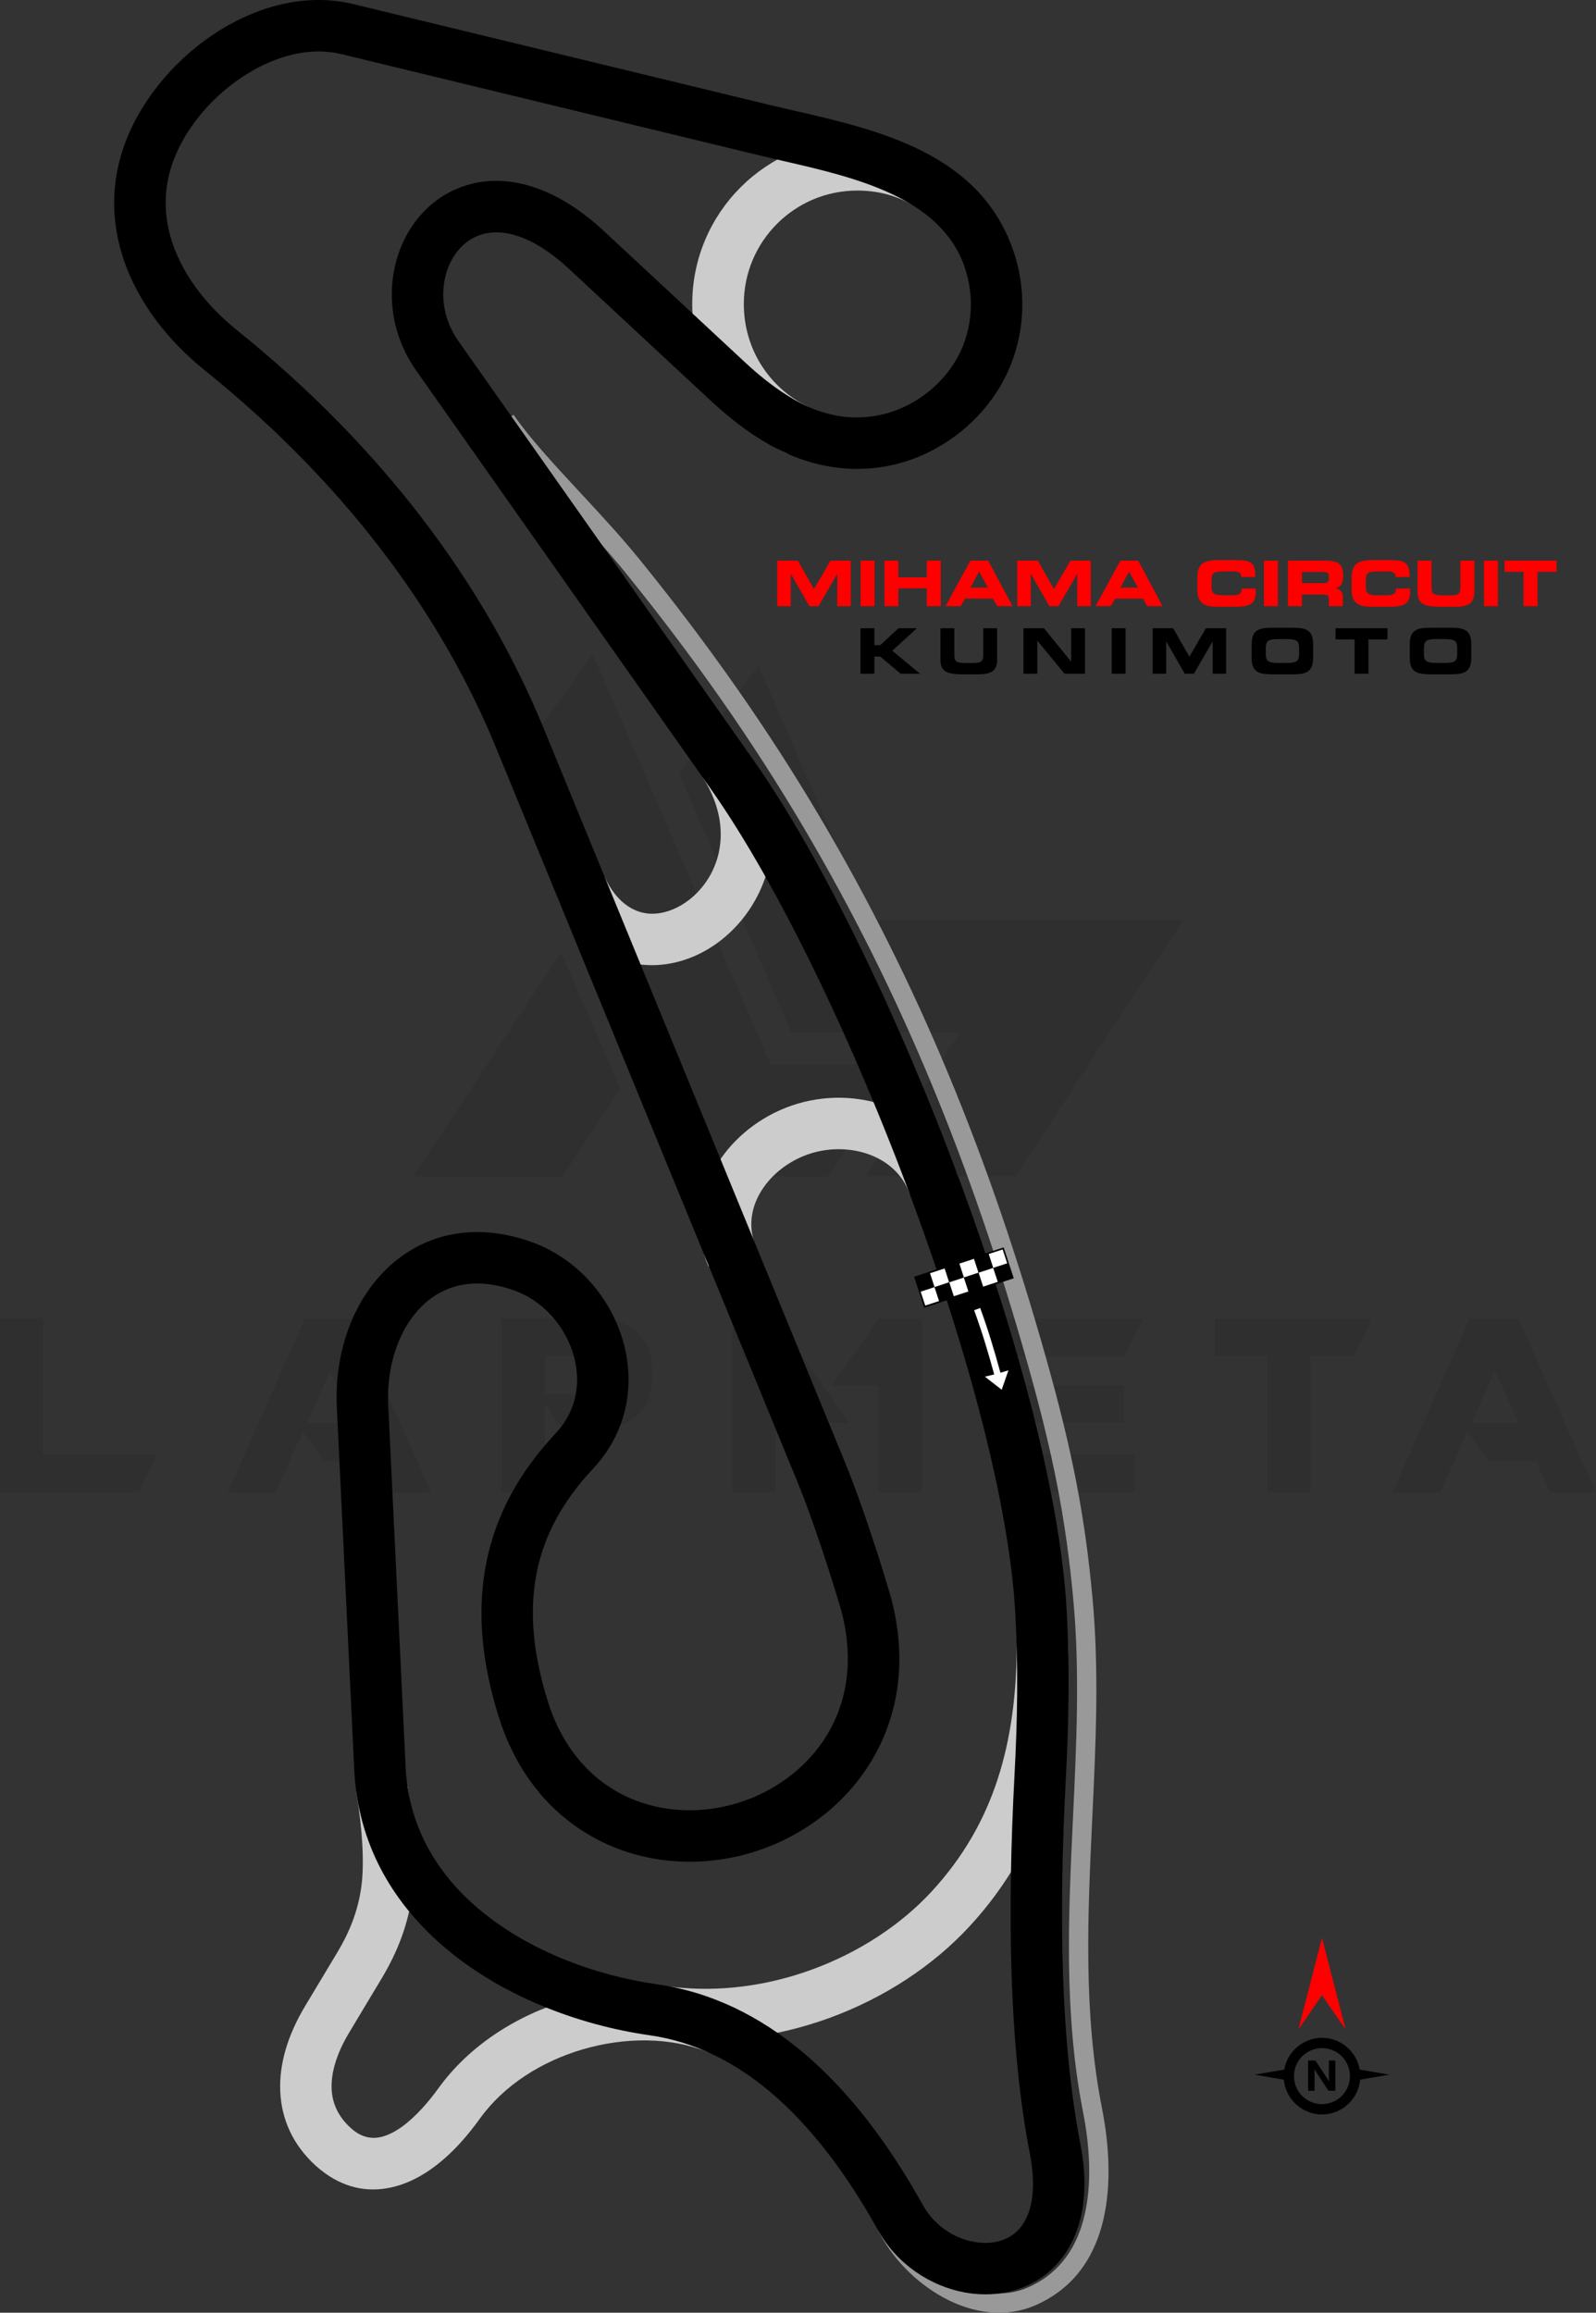
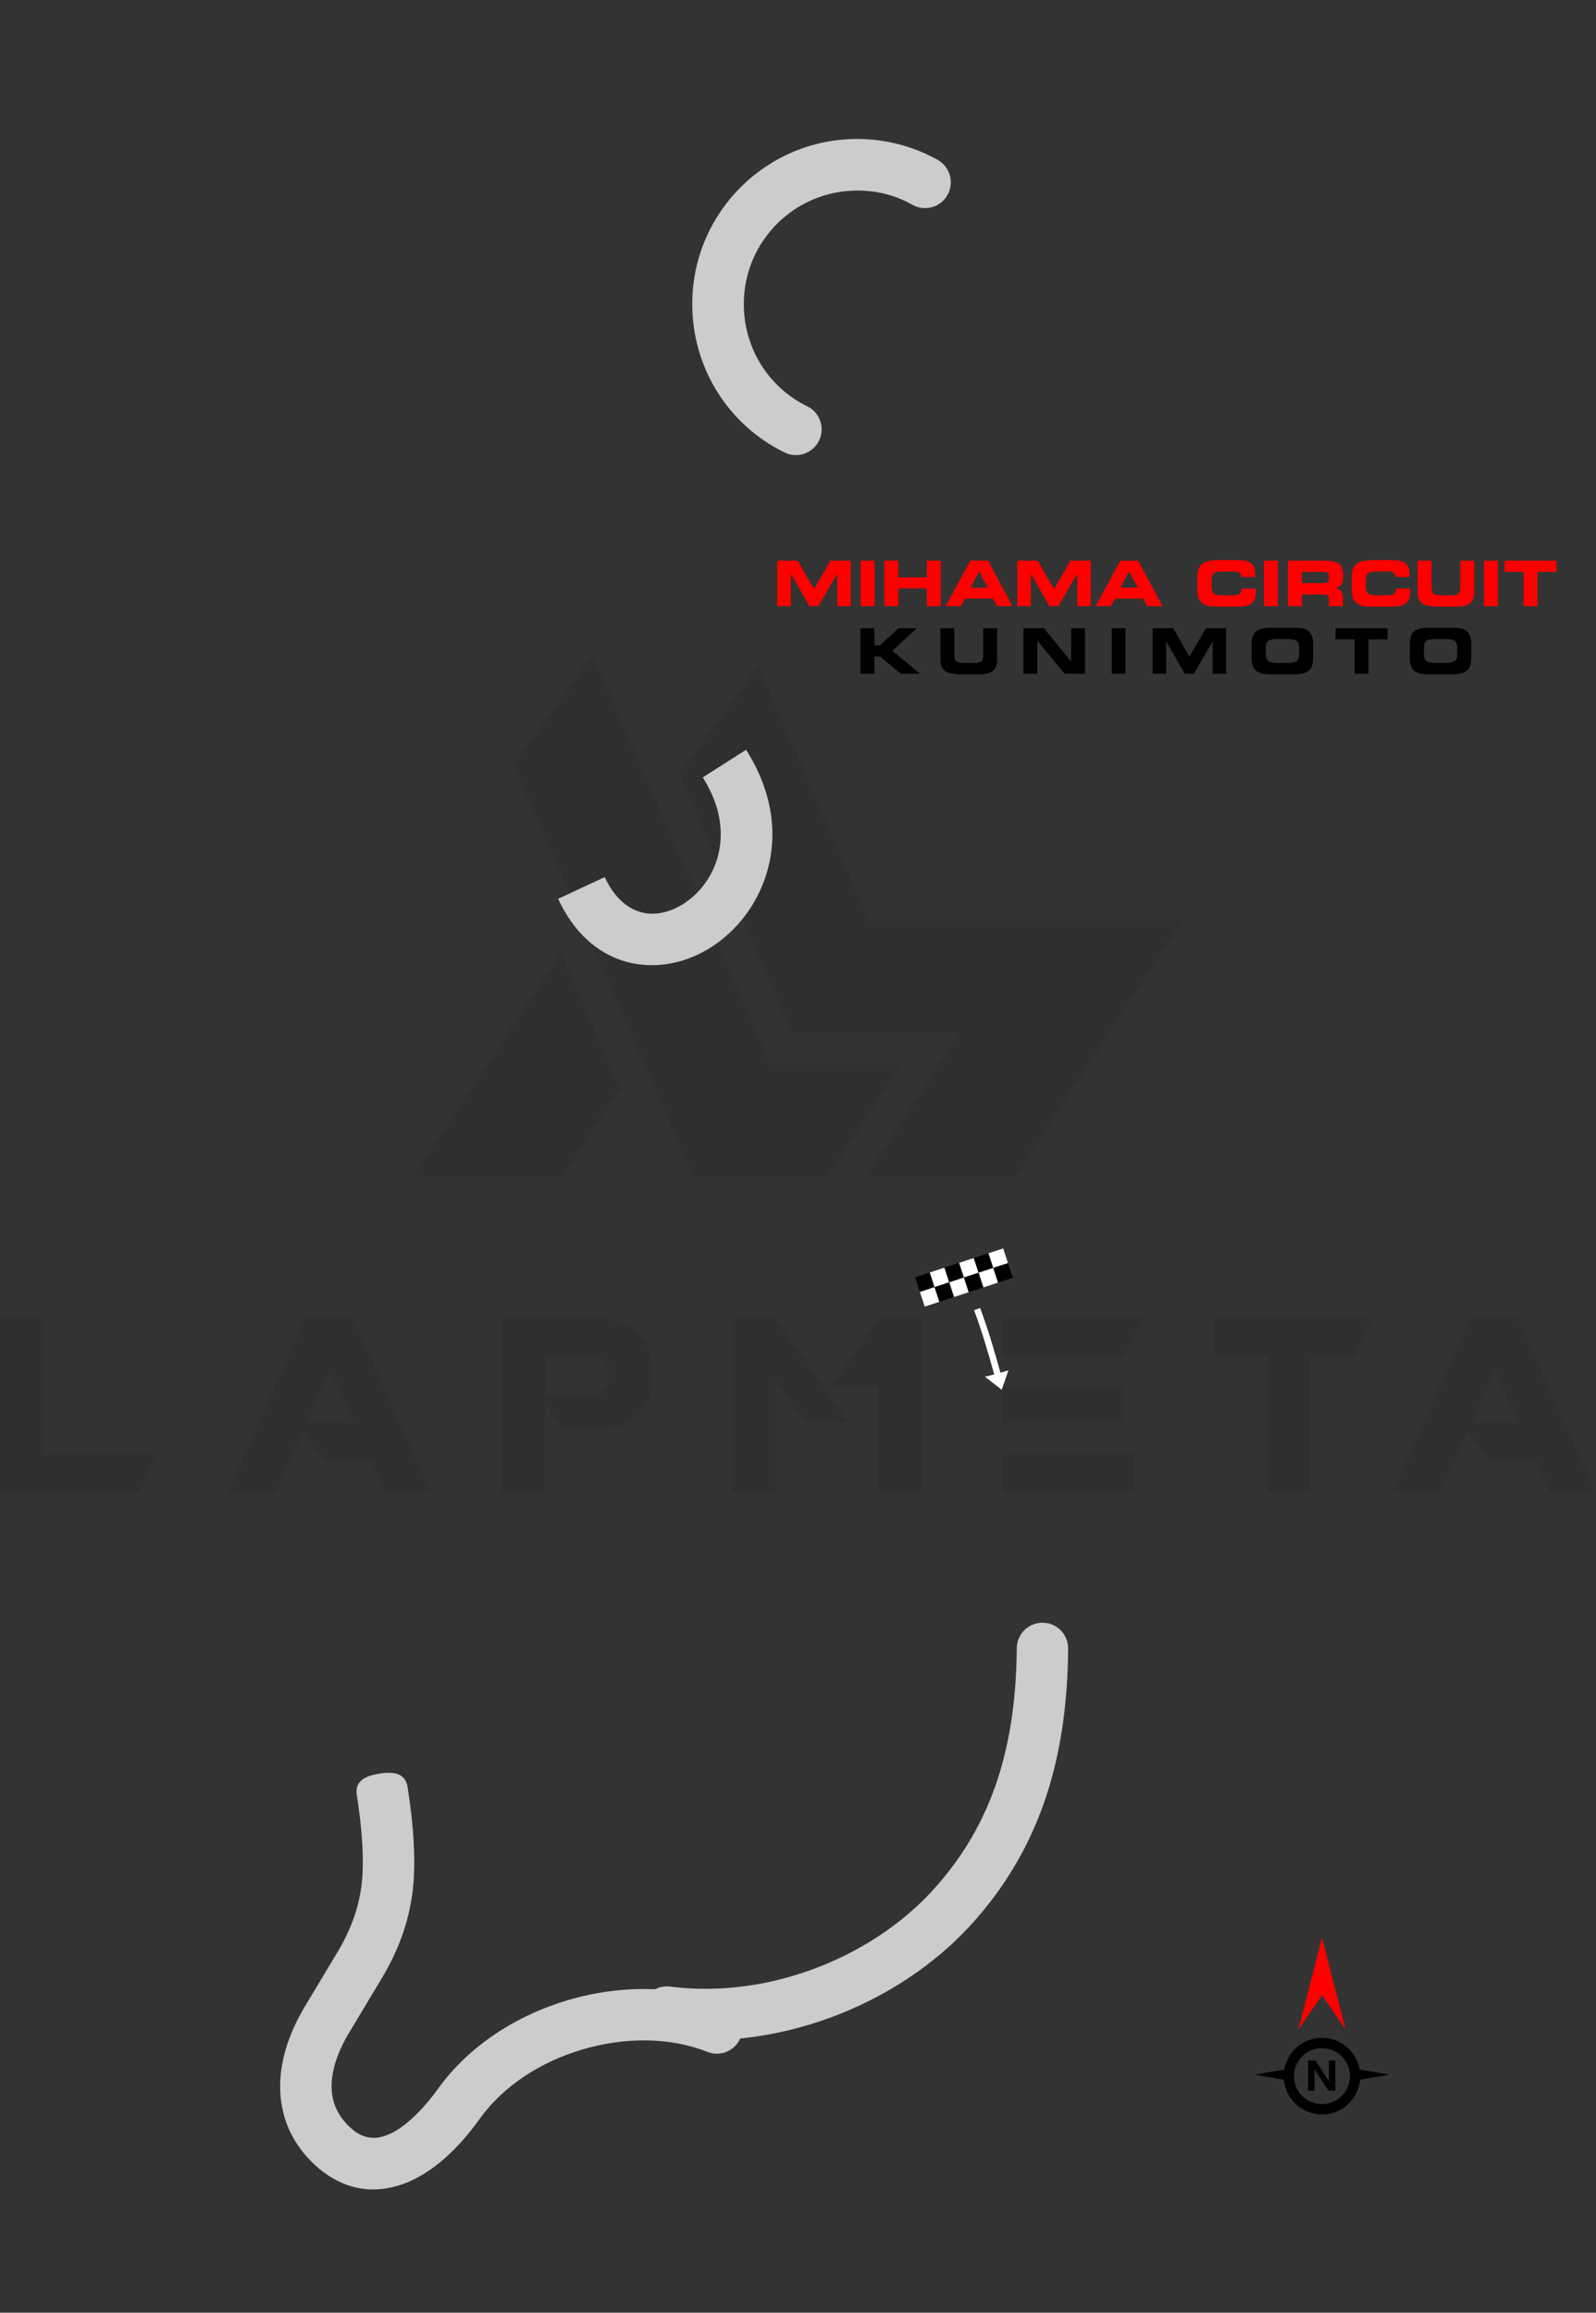
<svg xmlns="http://www.w3.org/2000/svg" xml:space="preserve" width="174.658mm" height="253.014mm" version="1.1" style="shape-rendering:geometricPrecision; text-rendering:geometricPrecision; image-rendering:optimizeQuality; fill-rule:evenodd; clip-rule:evenodd" viewBox="0 0 11683.12 16924.47">
  <rect x="0" y="0" width="11683.12" height="16924.47" fill="#333333" stroke="none" />
  <defs>
    <style type="text/css">
   
    .fil4 {fill:black}
    .fil5 {fill:white}
    .fil8 {fill:black;fill-rule:nonzero}
    .fil3 {fill:black;fill-rule:nonzero}
    .fil2 {fill:#999999;fill-rule:nonzero}
    .fil1 {fill:#CCCCCC;fill-rule:nonzero}
    .fil6 {fill:red;fill-rule:nonzero}
    .fil7 {fill:white;fill-rule:nonzero}
    .fil0 {fill:black;fill-opacity:0.071}
   
  </style>
  </defs>
  <g id="Layer_x0020_1">
    <path class="fil0" d="M-0 10919.43l0 -1272.84 316.1 0 0 996.78 830.3 0 -126.44 276.06 -1019.95 0zm3757.39 -5323.15l1314.98 3013.5 988.35 0 537.37 -819.76 -954.63 0 -1304.45 -3002.96 -581.63 809.22zm1795.46 -724.93l811.33 1865 2294.9 0 -1224.37 1871.33 -1095.82 0 0 -2.11 686.99 -1049.46 -1232.8 0 -821.87 -1892.4 581.63 -792.36zm-1011.53 3093.58l-421.47 644.85 -1095.81 0 0 -2.11 1083.17 -1637.41 434.11 994.66zm-1384.52 2956.61l-337.17 0 -103.26 -229.7 -343.5 0 -155.94 -212.84 -200.19 442.54 -349.82 0 564.76 -1272.84 356.14 0 568.98 1272.84zm-566.88 -509.98l-172.8 -379.32 -168.59 379.32 341.39 0zm1401.39 -206.51l383.54 0c54.79,-16.86 82.18,-67.44 80.08,-151.73 0,-69.55 -33.71,-113.8 -105.36,-130.66l-358.25 0 0 282.39zm126.44 252.88l-128.55 -185.45 0 646.95 -316.1 0 0 -1272.84 760.75 0c223.38,40.04 337.17,160.16 339.28,364.57l0 75.87c-2.11,206.51 -113.8,330.85 -335.07,368.79l-320.32 -0.01 0 2.11zm2096.81 -46.37l-316.1 0 -219.16 -303.45 -0.01 811.33 -318.2 0 0 -1272.84 316.1 0 537.38 764.96zm219.16 -762.86l316.1 0 0 1270.73 -318.21 0 0 -779.71 -343.5 0 345.61 -491.02zm1871.32 994.67l0 276.06 -967.27 0 0 -276.06 967.27 0zm-75.86 -505.76l0 271.85 -891.41 0 0 -271.85 891.41 0.01zm139.08 -488.91l-139.08 278.17 -891.41 0 0 -278.17 1030.49 0zm906.16 273.95l-381.43 0 0 -273.95 1148.51 0 -128.55 273.95 -318.21 0 0 996.78 -318.22 0 0 -996.78 -2.11 0zm2408.7 998.88l-337.18 0 -103.26 -229.7 -343.49 0 -155.94 -212.84 -200.2 442.54 -349.82 0 564.76 -1272.84 356.14 0 568.98 1272.84zm-566.88 -509.98l-172.8 -379.32 -168.59 379.32 341.39 0z" />
    <path class="fil1" d="M5316.64 14666.07c96.52,38.28 143.73,147.57 105.45,244.09 -38.28,96.52 -147.57,143.73 -244.09,105.45 -271.53,-108.43 -602.43,-109.11 -911.54,-18.6 -300.8,88.07 -576.95,261.91 -752.94,506.07 -47.92,66.49 -95.37,125.53 -142.06,176.81 -150.23,165.03 -309.75,273.74 -470.97,318.56 -182.16,50.64 -359.09,21.93 -521.65,-95.25 -24.63,-17.75 -47.12,-35.87 -67.38,-54.3 -167.92,-152.87 -250.27,-338.74 -259.86,-542.11 -9.52,-201.93 55.58,-415.73 181.28,-625.23l237.23 -395.39c95.05,-158.41 151.55,-310.65 174.96,-478.94 24.35,-175.05 5.53,-430.69 -33.29,-671.48 -16.29,-102.63 62.46,-139.94 165.09,-156.22 102.63,-16.29 190.29,-5.4 206.57,97.23 44.77,277.79 64.48,568.43 34.76,782.09 -30.67,220.42 -103.35,417.62 -225.1,620.54l-237.23 395.39c-88.1,146.83 -134.09,288.9 -128.18,414.33 4.89,103.78 48.44,200.03 137.45,281.06 12.88,11.72 24.03,20.97 33.45,27.76 63.44,45.73 131.81,57.13 201.62,37.72 90.74,-25.22 189.94,-96.75 292.5,-209.42 40.02,-43.95 78.62,-91.67 115.52,-142.88 227.03,-314.99 576.37,-537.22 953.52,-647.65 385.52,-112.88 804.38,-109.57 1154.89,30.4z" />
    <path class="fil1" d="M4857.95 14911.11c-103.03,-13.03 -176,-107.13 -162.97,-210.17 13.03,-103.03 107.13,-176 210.17,-162.97 353.88,44.84 711.16,-5.68 1036.03,-123.83 345.98,-125.82 653.33,-327.89 879.14,-572.72 232.16,-251.71 385.64,-525.19 481.75,-818.46 98.14,-299.51 137.91,-620.82 140.99,-961.4 0.81,-103.85 85.67,-187.38 189.52,-186.57 103.85,0.81 187.38,85.67 186.57,189.52 -3.42,378.77 -48.18,737.72 -158.69,1074.96 -112.55,343.47 -291.91,663.33 -562.86,957.1 -265.65,288.02 -625.11,524.97 -1028.11,671.53 -377.61,137.33 -795.17,195.76 -1211.54,143z" />
    <path class="fil1" d="M4426.35 6418.55c90.95,194.48 226.57,272.54 359.17,268.07 70.11,-2.35 142.23,-26.28 209.26,-67.25 70.65,-43.18 134.06,-104.46 182.74,-179.06 122.93,-188.39 150.6,-462.79 -33.16,-751.32l317.09 -202.05c276.51,434.14 226.59,859.69 31.69,1158.38 -80.1,122.76 -184.97,223.93 -302.21,295.57 -120.88,73.87 -256.33,117.19 -393.61,121.82 -275.01,9.26 -546.46,-131.66 -711.66,-484.88l340.69 -159.28z" />
    <path class="fil1" d="M5908.17 2972.58c93.67,45.21 132.96,157.8 87.75,251.46 -45.21,93.67 -157.8,132.96 -251.46,87.75 -204.87,-99.56 -376.02,-254.91 -494.78,-446.01 -115.78,-186.33 -182.27,-406.17 -182.27,-641.03 0,-333.5 135.19,-635.45 353.77,-854.03 218.57,-218.57 520.53,-353.77 854.03,-353.77 104.06,0 206.1,13.46 304.98,39.1 101.03,26.2 195.94,64.65 283.68,114 90.82,50.9 123.17,165.8 72.27,256.62 -50.9,90.82 -165.8,123.17 -256.62,72.27 -61.54,-34.61 -126.4,-61.14 -193.72,-78.6 -65.31,-16.94 -135.7,-25.83 -210.58,-25.83 -229.28,0 -436.85,92.93 -587.08,243.16 -150.23,150.23 -243.16,357.8 -243.16,587.08 0,162.89 45.51,314.4 124.76,441.92 81.71,131.48 198.79,238.03 338.44,305.9z" />
-     <path class="fil1" d="M5185.24 9267.74c-6.01,-14.63 -11.43,-28.85 -16.25,-42.62 -84.91,-242.18 -48.16,-480.03 66.05,-679.91 108.95,-190.68 290.48,-345.7 502.68,-432.85 17.65,-7.25 35.1,-13.91 52.28,-19.93 480.07,-168.34 1051.45,26.74 1225.59,523.39l-355.43 123.88c-104.46,-297.88 -464.93,-390.49 -746.27,-291.83 -11.59,4.06 -22.64,8.26 -33.11,12.56 -135.33,55.57 -250.29,153.03 -318.32,272.09 -62.76,109.85 -83.5,239.05 -38.03,368.72 2.88,8.23 5.85,16.06 8.88,23.45l-348.06 143.05z" />
-     <path class="fil2" d="M6553.77 16257.9c161.82,327.04 599.99,644.79 972.51,480.94 208.6,-91.75 327.83,-254.35 389.53,-443.64 86,-263.79 63.19,-580.7 12.67,-837.37 -141.82,-720.52 -107.64,-1443.25 -73.66,-2161.96 25.22,-533.43 50.34,-1064.67 2.35,-1586.65 -27.33,-297.29 -64.3,-563.52 -117.61,-838.12 -53.17,-273.86 -122.67,-555.44 -215.18,-884.11 -207.4,-736.82 -440.84,-1420.21 -711.14,-2069.55 -270.1,-648.83 -577.06,-1263.7 -931.7,-1863.95 -187.42,-317.23 -388.45,-629.29 -605.17,-938.96 -217.19,-310.33 -451.31,-620.06 -704.48,-931.96 -131.64,-162.18 -283.21,-325.42 -429.46,-482.92 -192.23,-207.04 -375.41,-404.32 -499.09,-584.06l116.15 -80.2c117.49,170.75 297.49,364.6 486.37,568.03 147.24,158.58 299.85,322.93 435.54,490.11 254.48,313.51 490.61,625.99 710.55,940.25 220.4,314.92 423.44,629.92 611.26,947.82 358.04,605.99 667.91,1226.69 940.56,1881.65 272.44,654.46 507.69,1343.15 716.67,2085.58 93.61,332.54 163.98,617.79 217.95,895.74 53.83,277.22 91.32,547.89 119.27,851.94 48.96,532.5 23.63,1068.14 -1.81,1606.01 -33.55,709.66 -67.3,1423.28 71.45,2128.22 54.14,275.06 77.8,617.08 -17.1,908.16 -73.41,225.2 -216.21,419.07 -466.96,529.37 -444.94,195.7 -960.09,-151.67 -1156.12,-547.85l126.65 -62.5z" />
-     <path class="fil3" d="M5841.27 10853.71l-2211.36 -5384.8c-186.85,-455 -459.7,-955.82 -854.15,-1466.94 -332.31,-430.61 -751.04,-868.52 -1277.49,-1292.61 -268.05,-215.93 -479.6,-488.66 -586.2,-790.24 -99.31,-280.98 -108.23,-584.93 10.45,-890.47 125.66,-323.52 384.95,-622.51 694.87,-812.34 295.18,-180.79 640,-265.93 967.89,-186.53l3046.68 737.72c41.73,10.1 111.63,26.15 182.85,42.51 616.58,141.6 1345.01,308.9 1596.55,1006.41 62.82,174.23 83.88,356.62 66.06,532.59 -18.23,179.89 -76.71,353.67 -172.41,506.02 -136.76,217.74 -355.36,405.34 -621.31,503.36 -232.73,85.79 -501.61,103.51 -783.74,13.81 -118.44,-37.65 -236.72,-94.77 -354.81,-170.51 -114.5,-73.43 -230.27,-164.95 -347.25,-273.73l-1031.3 -959.05c-237.8,-221.14 -442.79,-289.49 -598.17,-263.02l-5.49 0.85c-65.56,12.11 -123.08,42.31 -170.18,85.05 -51.46,46.7 -91.16,108.17 -116.41,177.9 -57.37,158.43 -40.49,356.37 78.74,525.66l2159.23 3065.56c501.86,712.5 1073.51,1894.95 1520.3,3104.25 415.54,1124.73 725.11,2279.1 773,3109.19 11.87,205.76 15.93,413.28 14.35,621.2 -1.59,209.2 -8.72,411.52 -19.24,608.39 -26.9,503.18 -36.55,990.33 -21.29,1443.79 15.12,449.2 54.84,867.43 126.72,1237.95 73.03,376.45 7.27,651.56 -130.92,833.97 -87.37,115.33 -201.98,192.29 -329.45,233.99 -121.5,39.76 -254.31,46.28 -384.99,22.5 -250.57,-45.61 -496.21,-204.87 -635.69,-455.76 -225.5,-405.64 -487.61,-758.32 -791.02,-1013.4 -260.43,-218.94 -552.96,-366.4 -880.95,-413.04 -525.78,-74.76 -1105.01,-293.45 -1530.52,-668.99 -356.51,-314.66 -605.6,-736.89 -631.43,-1274.31l-127.39 -2649.43c-9.67,-201.27 19.85,-397.23 83.33,-572.4 70.61,-194.84 183.98,-365.15 333.27,-490.73 154.08,-129.62 344.02,-210.34 562.48,-220.84 140.4,-6.76 291.5,15.81 450.91,73.57 135.08,48.94 256.15,125.69 358.18,221.42 146.27,137.26 254.05,314.62 308.03,505.57 54.91,194.27 54.41,403.54 -17.14,600.99 -42.32,116.8 -109.22,228.47 -203.81,329.29 -217.75,232.04 -355.4,480.86 -411.15,755.23 -56.64,278.79 -30.88,590.26 79.08,943.58 5.63,18.1 11.49,35.75 17.55,52.92 116.51,330 328.61,544.39 576.2,655.02 249.57,111.51 537.46,120.4 802.27,37.99 14.8,-4.6 29.39,-9.45 43.75,-14.52 263.46,-93.01 499.21,-278.21 635.04,-534.42 118.16,-222.88 161.54,-502.07 82.98,-824.63 -14.05,-57.7 -79.28,-273.12 -159.03,-509.95 -53.47,-158.75 -112.83,-324.97 -166.47,-455.6zm-1863.3 -5527.85l2211.36 5384.8c57.4,139.78 119.72,314.06 175.33,479.19 82.73,245.67 152.07,476.01 167.88,540.92 102.41,420.48 43.02,789.78 -115.42,1088.64 -182.46,344.16 -495.22,591.56 -842.99,714.34 -19.04,6.72 -38.07,13.04 -57.03,18.94 -349.42,108.74 -732.4,95.61 -1067.73,-54.22 -337.31,-150.72 -624.24,-437.06 -778.25,-873.29 -7.71,-21.84 -15.04,-43.92 -21.98,-66.21 -128.88,-414.14 -157.51,-786.98 -87.94,-1129.4 70.47,-346.85 239.68,-656.26 505.55,-939.58 58.08,-61.89 98.81,-129.5 124.17,-199.5 43.28,-119.43 42.8,-248.79 8.28,-370.91 -35.46,-125.44 -106.6,-242.27 -203.3,-333.02 -65.72,-61.66 -142.96,-110.83 -228.39,-141.78 -110.63,-40.09 -212.62,-55.88 -304.9,-51.45 -131.81,6.33 -246.01,54.71 -338.3,132.34 -97.08,81.66 -172.39,196.81 -221.19,331.45 -46.79,129.11 -68.47,275.06 -61.2,426.39l127.39 2649.43c20.36,423.46 219.46,758.66 504.6,1010.32 365.59,322.66 871.57,511.75 1334.36,577.55 401.25,57.05 756.19,234.98 1069.73,498.58 341.79,287.36 632.1,675.74 878.03,1118.12 82.24,147.95 226.41,241.75 373.17,268.46 70,12.74 139.78,9.69 202.11,-10.7 56.34,-18.44 106.85,-52.24 145.09,-102.73 78.18,-103.19 111.82,-277.12 61.59,-536.05 -75.19,-387.58 -116.76,-825.79 -132.62,-1296.95 -15.71,-466.89 -6.01,-964.08 21.29,-1474.76 10.62,-198.69 17.77,-396.39 19.24,-590.69 1.48,-195.58 -2.58,-395.13 -14.35,-599.09 -45.57,-789.89 -346.41,-1905.31 -750.87,-3000.05 -436.33,-1181.02 -990.96,-2330.6 -1474.59,-3017.22l-2159.23 -3065.56c-194.87,-276.68 -220.67,-605.07 -124.46,-870.78 46.02,-127.09 119.88,-240.48 216.69,-328.34 98.04,-88.98 219,-151.94 358.13,-177.3l7.8 -1.51c262.27,-44.69 582.4,46.6 918.2,358.89l1031.3 959.05c100.36,93.33 198.45,171.05 294.15,232.43 92.1,59.07 180.45,102.37 264.86,129.21 194.67,61.89 380.04,49.72 540.39,-9.38 185.38,-68.33 337.53,-198.75 432.53,-349.98 64.51,-102.71 103.99,-220.27 116.35,-342.31 12.39,-122.37 -2.07,-248.72 -45.4,-368.88 -181.39,-503 -801.65,-645.46 -1326.66,-766.02 -55.19,-12.67 -109.2,-25.08 -187.28,-43.98l-3046.68 -737.72c-222.9,-53.97 -467.43,10.11 -683.24,142.29 -242.37,148.45 -443.91,379.09 -540,626.5 -83.39,214.69 -76.63,429.68 -6.03,629.41 82.5,233.4 251.13,448.42 466.75,622.12 550.9,443.78 990.08,903.32 1339.43,1356.02 417.02,540.37 706,1071.1 904.29,1553.97z" />
    <g id="_2378566612064">
      <g>
        <rect class="fil4" transform="matrix(1.387 -0.454 0.454 1.387 6698.84 9346.95)" width="77.43" height="77.43" />
        <rect class="fil5" transform="matrix(1.387 -0.454 0.454 1.387 6806.26 9311.79)" width="77.43" height="77.43" />
        <rect class="fil4" transform="matrix(1.387 -0.454 0.454 1.387 6913.67 9276.62)" width="77.43" height="77.43" />
        <rect class="fil5" transform="matrix(1.387 -0.454 0.454 1.387 7021.09 9241.45)" width="77.43" height="77.43" />
        <rect class="fil4" transform="matrix(1.387 -0.454 0.454 1.387 7128.5 9206.29)" width="77.43" height="77.43" />
        <rect class="fil5" transform="matrix(1.387 -0.454 0.454 1.387 7235.92 9171.12)" width="77.43" height="77.43" />
        <rect class="fil5" transform="matrix(1.387 -0.454 0.454 1.387 6734.01 9454.37)" width="77.43" height="77.43" />
        <rect class="fil4" transform="matrix(1.387 -0.454 0.454 1.387 6841.42 9419.2)" width="77.43" height="77.43" />
        <rect class="fil5" transform="matrix(1.387 -0.454 0.454 1.387 6948.84 9384.04)" width="77.43" height="77.43" />
        <rect class="fil4" transform="matrix(1.387 -0.454 0.454 1.387 7056.25 9348.87)" width="77.43" height="77.43" />
        <rect class="fil5" transform="matrix(1.387 -0.454 0.454 1.387 7163.67 9313.7)" width="77.43" height="77.43" />
        <rect class="fil4" transform="matrix(1.387 -0.454 0.454 1.387 7271.09 9278.54)" width="77.43" height="77.43" />
      </g>
-       <path class="fil3" d="M7348.94 9134.13l72.15 220.42 -655.67 214.65 -74 -225.99c218.48,-71.8 437.13,-143.14 655.7,-214.69l1.83 5.61zm23.98 111.07l-33.32 -101.8 -633.31 207.32 66.64 203.65 633.31 -207.34 -33.33 -101.83z" />
    </g>
    <g id="_2378566612208">
      <path class="fil3" d="M9677.27 14912.88c77.28,0 147.31,31.38 198.03,82.08l0.15 0.15c39.99,39.99 67.94,92.01 77.98,150.12l216.07 37.22 -213.17 36.72c-6.17,67.03 -35.92,127.2 -80.89,172.17l-0.15 0c-50.72,50.7 -120.75,82.08 -198.03,82.08 -77.39,0 -147.48,-31.38 -198.19,-82.08 -44.96,-44.96 -74.72,-105.15 -80.88,-172.17l-213.17 -36.72 216.07 -37.22c10.04,-58.11 37.98,-110.12 77.98,-150.12l0 -0.15c50.7,-50.7 120.79,-82.08 198.19,-82.08zm97.75 387.34l-50.32 0 -91.29 -139.13c-5.32,-8.12 -9.07,-14.23 -11.12,-18.35l-0.59 0c0.8,7.81 1.21,19.77 1.21,35.79l0 121.69 -47.11 0 0 -221.4 53.77 0 87.85 134.77c4,6.11 7.69,12.12 11.12,18.07l0.63 0c-0.84,-5.11 -1.26,-15.28 -1.26,-30.41l0 -122.43 47.11 0 0 221.4zm47.21 -252.04c-37.06,-37.02 -88.33,-59.93 -144.96,-59.93 -56.58,0 -107.83,22.94 -144.89,60 -37.1,36.99 -60.01,88.26 -60.01,144.89 0,56.58 22.95,107.83 60.01,144.89 37.06,37.06 88.3,60 144.89,60 56.63,0 107.9,-22.9 144.96,-59.93 36.99,-37.13 59.93,-88.38 59.93,-144.96 0,-56.63 -22.9,-107.9 -59.93,-144.97z" />
      <polygon class="fil6" points="9677.28,14600.62 9504.75,14851.62 9677.28,14180.51 9849.81,14851.62 " />
    </g>
    <path class="fil7" d="M7332.62 10170.11l49.44 -142.08 -58.66 17.83c-43.38,-159.77 -91.31,-318.44 -148.18,-473.96l-44.31 16.24c56.36,154.26 103.96,311.59 146.94,470.06l-68.26 16.22 123.03 95.69z" />
    <g id="_2378566615040">
      <path class="fil6" d="M5788.64 4435.9l-98.97 0 0 -333.12 150.21 0 118.76 208.03 120.81 -208.03 148.16 0 0 333.12 -98.52 0 0 -237.36 -137.54 237.36 -66.44 0 -136.47 -237.36 0 237.36zm613.17 0l-101.72 0 0 -333.12 101.72 0 0 333.12zm174.2 0l-101.72 0 0 -333.12 101.72 0 0 122.34 208.49 0 0 -122.34 102.18 0 0 333.12 -102.18 0 0 -130.13 -208.49 0 0 130.13zm527.79 -135.63l128 0 -64.61 -117.84 -63.39 117.84zm-70.95 135.63l-110.97 0 181.91 -333.12 129.83 0 178.55 333.12 -111.65 0 -32.23 -55.45 -202.99 0 -32.46 55.45zm512.59 0l-98.97 0 0 -333.12 150.21 0 118.76 208.03 120.81 -208.03 148.16 0 0 333.12 -98.52 0 0 -237.36 -137.54 237.36 -66.44 0 -136.47 -237.36 0 237.36zm656.24 -135.63l128 0 -64.61 -117.84 -63.39 117.84zm-70.95 135.63l-110.97 0 181.91 -333.12 129.83 0 178.55 333.12 -111.65 0 -32.23 -55.45 -202.99 0 -32.46 55.45zm955.22 -213.07l0 -3.36c0,-12.91 -4.28,-22.38 -12.91,-28.41 -8.55,-6.03 -22.15,-9.02 -40.78,-9.02l-81.49 0c-34.9,0 -57.28,4.2 -67.21,12.6 -9.93,8.4 -14.89,25.97 -14.89,52.77l0 46.28c0,24.05 5.5,40.55 16.57,49.49 11,8.94 32.84,13.44 65.53,13.44l59.11 0c32.38,0 53.53,-3.28 63.61,-9.77 10.08,-6.49 15.12,-18.48 15.12,-36.12l0 -3.59 103.1 0c0,0.46 0.07,1.3 0.23,2.45 0.46,9.69 0.69,16.95 0.69,21.76 0,21.39 -2.68,38.95 -8.09,52.85 -5.34,13.9 -13.75,25.05 -25.28,33.45 -10.84,8.02 -25.36,13.75 -43.45,17.18 -18.18,3.44 -44.76,5.2 -79.73,5.2l-113.71 0c-34.75,0 -60.33,-1.83 -76.75,-5.58 -16.34,-3.74 -30.4,-10.08 -42,-19.09 -13.45,-10.62 -23.22,-23.6 -29.33,-39.1 -6.11,-15.43 -9.16,-34.97 -9.16,-58.57l0 -90.81c0,-47.73 11.3,-81.03 33.98,-99.89 22.68,-18.86 63.77,-28.34 123.26,-28.34l113.71 0c36.51,0 63.39,1.61 80.72,4.89 17.26,3.28 30.93,8.86 40.94,16.57 10.61,8.1 18.4,18.94 23.37,32.61 4.96,13.6 7.49,30.7 7.49,51.32 0,4.89 0,8.71 -0.08,11.3 -0.07,2.6 -0.3,5.12 -0.61,7.49l-101.95 0zm268.36 213.07l-101.72 0 0 -333.12 101.72 0 0 333.12zm337.78 -250.19l-161.75 0 0 81.57 161.75 0c13.51,0 23.06,-3.21 28.48,-9.55 5.42,-6.34 8.17,-17.8 8.17,-34.37 0,-13.14 -2.9,-22.68 -8.71,-28.72 -5.8,-5.95 -15.12,-8.94 -27.95,-8.94zm3.74 -82.93c52.85,0 88.74,7.87 107.84,23.52 19.09,15.66 28.64,44.22 28.64,85.69 0,28.79 -4.27,50.18 -12.76,64.22 -8.48,13.98 -22.76,23.37 -42.69,28.18 17.57,4.2 30.78,11.53 39.56,22.15 8.78,10.62 13.21,24.29 13.21,41.16l0 68.2 -101.8 0 0 -50.78c0,-13.14 -3.06,-22.15 -9.24,-27.04 -6.18,-4.96 -18.4,-7.4 -36.58,-7.4l-151.67 0 0 85.23 -102.18 0 0 -333.12 267.67 0zm519.54 120.05l0 -3.36c0,-12.91 -4.28,-22.38 -12.91,-28.41 -8.55,-6.03 -22.15,-9.02 -40.78,-9.02l-81.49 0c-34.9,0 -57.28,4.2 -67.21,12.6 -9.93,8.4 -14.89,25.97 -14.89,52.77l0 46.28c0,24.05 5.5,40.55 16.57,49.49 11,8.94 32.84,13.44 65.53,13.44l59.11 0c32.38,0 53.53,-3.28 63.61,-9.77 10.08,-6.49 15.12,-18.48 15.12,-36.12l0 -3.59 103.1 0c0,0.46 0.07,1.3 0.23,2.45 0.46,9.69 0.69,16.95 0.69,21.76 0,21.39 -2.68,38.95 -8.09,52.85 -5.34,13.9 -13.75,25.05 -25.28,33.45 -10.84,8.02 -25.36,13.75 -43.45,17.18 -18.18,3.44 -44.76,5.2 -79.73,5.2l-113.71 0c-34.75,0 -60.33,-1.83 -76.75,-5.58 -16.34,-3.74 -30.4,-10.08 -42,-19.09 -13.45,-10.62 -23.22,-23.6 -29.33,-39.1 -6.11,-15.43 -9.16,-34.97 -9.16,-58.57l0 -90.81c0,-47.73 11.3,-81.03 33.98,-99.89 22.68,-18.86 63.77,-28.34 123.26,-28.34l113.71 0c36.51,0 63.39,1.61 80.72,4.89 17.26,3.28 30.93,8.86 40.94,16.57 10.61,8.1 18.4,18.94 23.37,32.61 4.96,13.6 7.49,30.7 7.49,51.32 0,4.89 0,8.71 -0.08,11.3 -0.07,2.6 -0.3,5.12 -0.61,7.49l-101.95 0zm162.06 -120.05l101.72 0 0 197.49c0,22.53 5.12,37.65 15.35,45.29 10.23,7.71 32.46,11.53 66.74,11.53l57.73 0c28.56,0 47.65,-4.05 57.35,-12.22 9.7,-8.09 14.51,-22.98 14.51,-44.6l0 -197.49 101.72 0 0 229.03c0,39.25 -10.54,67.13 -31.61,83.55 -21.16,16.42 -57.58,24.67 -109.51,24.67l-113.64 0c-61.1,0 -103.1,-7.87 -126.01,-23.53 -22.91,-15.65 -34.36,-43.91 -34.36,-84.69l0 -229.03zm587.35 333.12l-101.72 0 0 -333.12 101.72 0 0 333.12zm290.13 0l-101.73 0 0 -251.56 -139.29 0 0 -81.56 380.32 0 0 81.56 -139.29 0 0 251.56z" />
      <path class="fil8" d="M6400.65 4721.34l42.77 0 133.34 -123.72 135.09 0 -180.08 164.42 203.83 168.7 -141.44 0 -150.75 -126.01 -42.77 0 0 126.01 -101.72 0 0 -333.12 101.72 0 0 123.72zm483.6 -123.72l101.72 0 0 197.49c0,22.53 5.12,37.65 15.35,45.29 10.23,7.71 32.46,11.53 66.74,11.53l57.73 0c28.56,0 47.65,-4.05 57.35,-12.22 9.7,-8.09 14.51,-22.98 14.51,-44.6l0 -197.49 101.72 0 0 229.03c0,39.25 -10.54,67.13 -31.61,83.55 -21.16,16.42 -57.58,24.67 -109.51,24.67l-113.64 0c-61.1,0 -103.1,-7.87 -126.01,-23.53 -22.91,-15.65 -34.36,-43.91 -34.36,-84.69l0 -229.03zm1057.96 333.12l-148.99 0 -199.7 -242.32 0 242.32 -101.72 0 0 -333.12 150.6 0 198.55 244.3 0 -244.3 101.27 0 0 333.12zm297.41 0l-101.72 0 0 -333.12 101.72 0 0 333.12zm297.02 0l-98.97 0 0 -333.12 150.21 0 118.76 208.03 120.81 -208.03 148.16 0 0 333.12 -98.52 0 0 -237.36 -137.54 237.36 -66.44 0 -136.47 -237.36 0 237.36zm791.36 4.13c-38.95,0 -67.43,-1.76 -85.45,-5.27 -18.1,-3.51 -32.76,-9.55 -44.07,-18.03 -12.83,-9.55 -22.07,-22.07 -27.8,-37.49 -5.65,-15.51 -8.48,-35.97 -8.48,-61.48l0 -90.8c0,-27.88 2.82,-50.02 8.48,-66.29 5.73,-16.27 14.97,-29.17 27.8,-38.72 11.15,-8.39 26.04,-14.35 44.6,-17.95 18.56,-3.59 46.74,-5.34 84.47,-5.34l119.74 0c37.88,0 66.21,1.76 84.93,5.34 18.71,3.59 33.6,9.63 44.6,17.95 12.37,9.4 21.46,22.23 27.18,38.49 5.73,16.35 8.64,37.12 8.64,62.55l0 92.71c0,25.73 -2.9,46.58 -8.64,62.62 -5.73,16.03 -14.81,28.86 -27.18,38.41 -11.15,8.48 -25.97,14.52 -44.3,18.03 -18.33,3.51 -46.74,5.27 -85.23,5.27l-119.29 0zm27.49 -83.4l64.68 0c35.97,0 59.87,-4.5 71.63,-13.51 11.84,-9.02 17.72,-25.74 17.72,-50.18l0 -47.2c0,-24.44 -5.88,-41.16 -17.72,-50.18 -11.76,-9.01 -35.67,-13.52 -71.63,-13.52l-65.07 0c-36.74,0 -60.79,4.58 -72.24,13.67 -11.38,9.09 -17.11,26.35 -17.11,51.85l0 46.28c0,23.98 6.03,40.4 18.03,49.33 11.99,8.94 35.89,13.44 71.71,13.44zm661.84 79.27l-101.73 0 0 -251.56 -139.29 0 0 -81.56 380.32 0 0 81.56 -139.29 0 0 251.56zm468.24 4.13c-38.95,0 -67.43,-1.76 -85.45,-5.27 -18.1,-3.51 -32.76,-9.55 -44.07,-18.03 -12.83,-9.55 -22.07,-22.07 -27.8,-37.49 -5.65,-15.51 -8.48,-35.97 -8.48,-61.48l0 -90.8c0,-27.88 2.82,-50.02 8.48,-66.29 5.73,-16.27 14.97,-29.17 27.8,-38.72 11.15,-8.39 26.04,-14.35 44.6,-17.95 18.56,-3.59 46.74,-5.34 84.47,-5.34l119.74 0c37.88,0 66.21,1.76 84.93,5.34 18.71,3.59 33.6,9.63 44.6,17.95 12.37,9.4 21.46,22.23 27.18,38.49 5.73,16.35 8.64,37.12 8.64,62.55l0 92.71c0,25.73 -2.9,46.58 -8.64,62.62 -5.73,16.03 -14.81,28.86 -27.18,38.41 -11.15,8.48 -25.97,14.52 -44.3,18.03 -18.33,3.51 -46.74,5.27 -85.23,5.27l-119.29 0zm27.49 -83.4l64.68 0c35.97,0 59.87,-4.5 71.63,-13.51 11.84,-9.02 17.72,-25.74 17.72,-50.18l0 -47.2c0,-24.44 -5.88,-41.16 -17.72,-50.18 -11.76,-9.01 -35.67,-13.52 -71.63,-13.52l-65.07 0c-36.74,0 -60.79,4.58 -72.24,13.67 -11.38,9.09 -17.11,26.35 -17.11,51.85l0 46.28c0,23.98 6.03,40.4 18.03,49.33 11.99,8.94 35.89,13.44 71.71,13.44z" />
    </g>
  </g>
</svg>